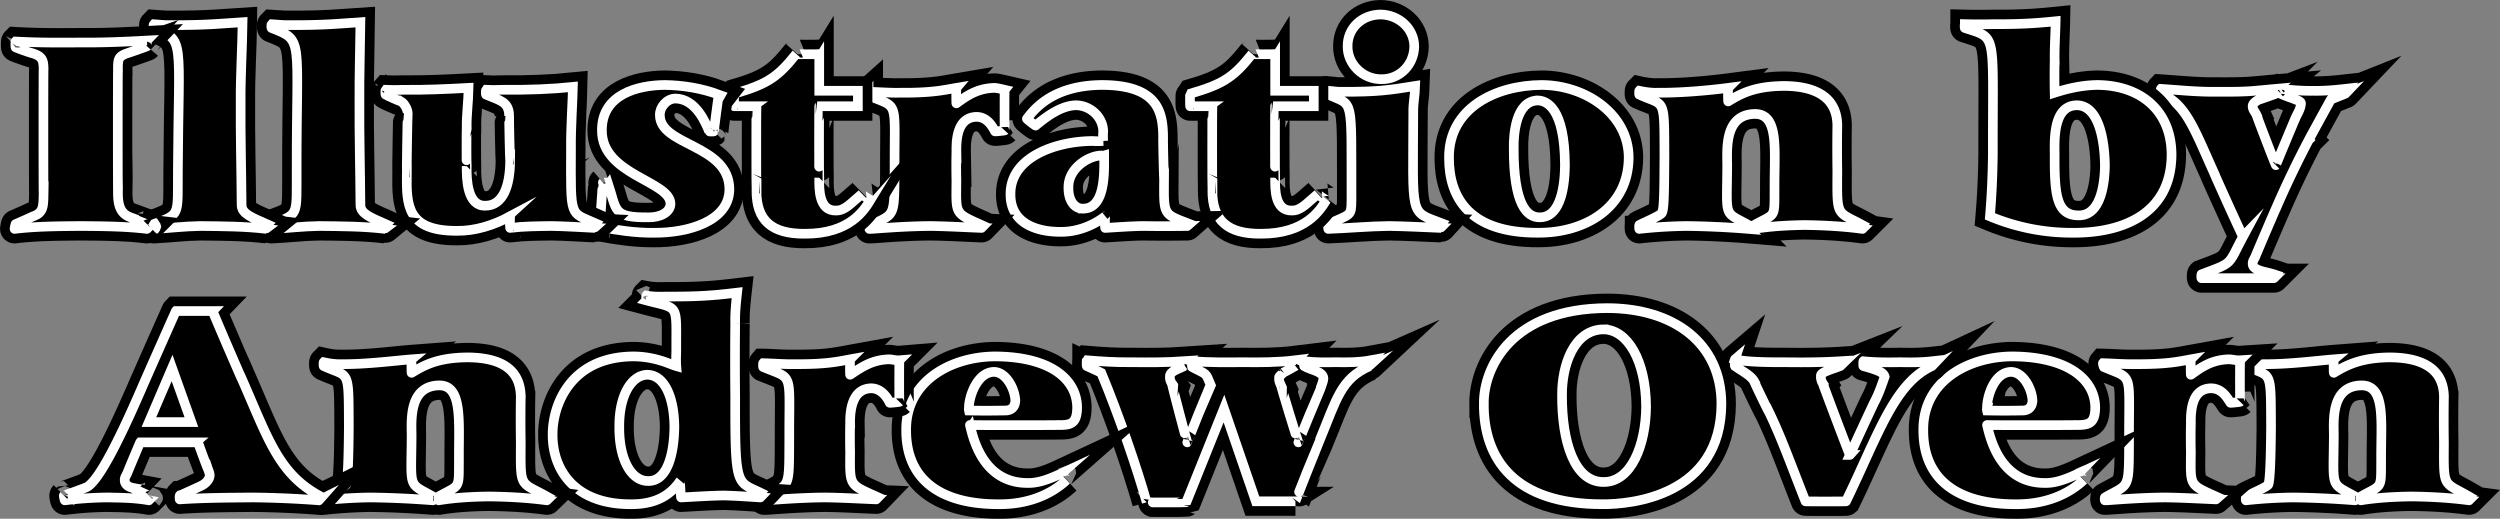
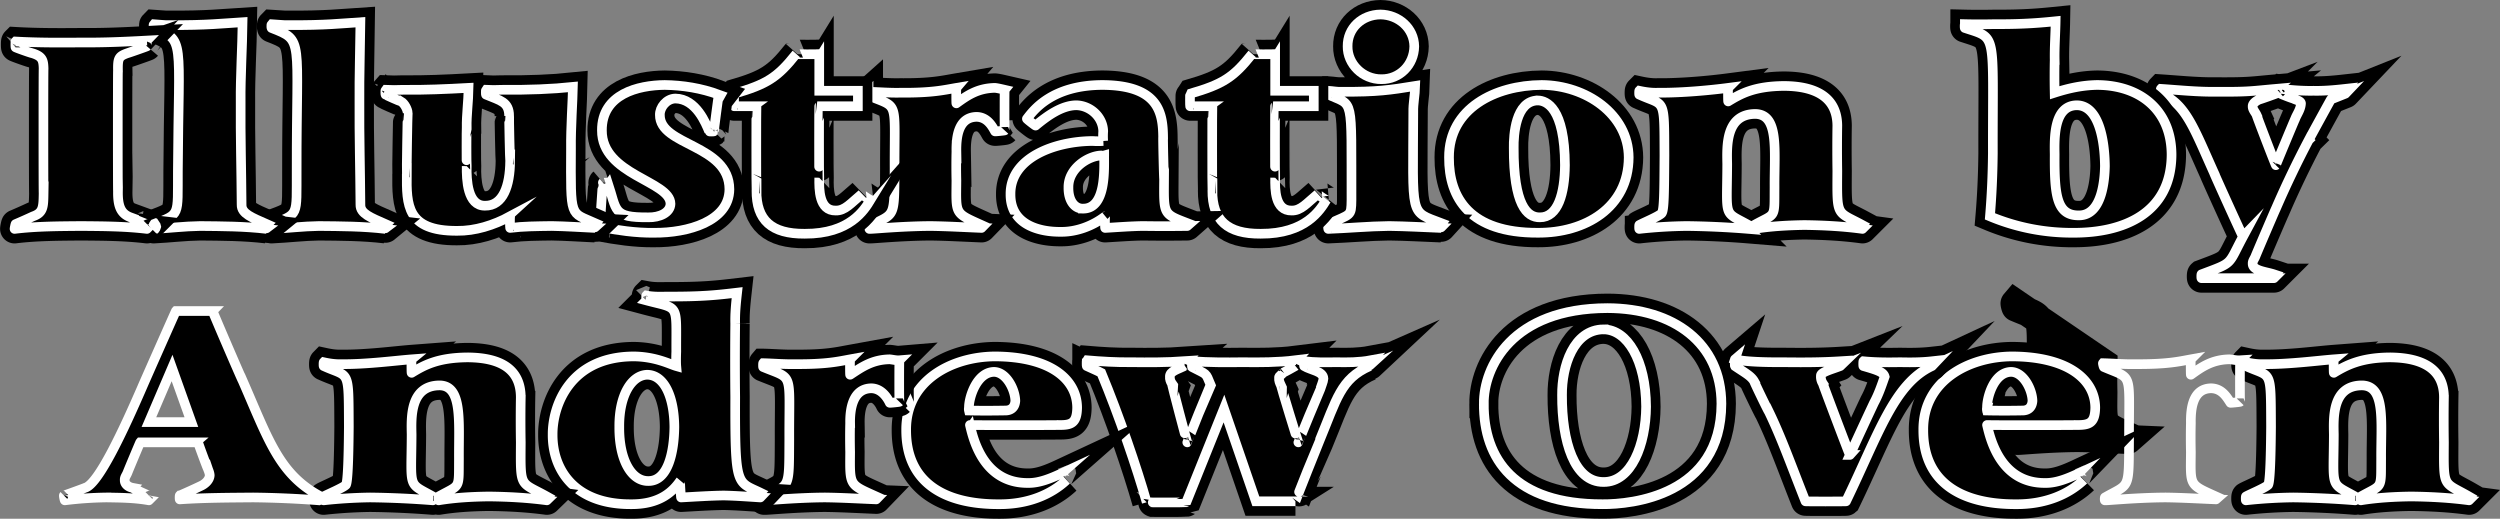
<svg xmlns="http://www.w3.org/2000/svg" width="258.817" height="53.7">
  <rect width="100%" height="100%" fill="#808080" stroke="none" />
  <path fill="none" stroke="#000" stroke-miterlimit="8.2" stroke-width="3" d="M232.513 51.797c-.024.027-.024-.375 0-.398.277-.176 1.976-.875 2.3-1.2.176-.277.274-2.375.301-6-.027-6.175.075-5.074-2.601-6.3-.024.023-.024-.375 0-.399.574.125 1.176.223 1.902.2 2.574.023 5.574-.376 7.2-.5-.028.023-.028 1.425 0 1.398 1.273-.774 2.773-1.574 5.8-1.598 3.574.024 5.574 1.324 5.598 4.098a157.282 157.282 0 0 0 0 4.699c-.024 4.828-.125 4.027 2.601 5.602-.027.023-.027.425 0 .398-2.027-.273-4.027-.375-6-.398-1.726.023-3.527.125-5.199.398-.027.027-.027-.375 0-.398 2.274-1.274 2.074-.676 2.098-3.899-.024-3.875.476-7.578-2-7.601-3.125.023-2.926 3.425-2.899 5.101-.027 5.723-.425 4.922 2.2 6.399-.024.023-.024.425 0 .398a96.835 96.835 0 0 0-6.399-.297 51.095 51.095 0 0 0-4.902.297zm0 0" />
  <path d="M232.513 51.797c-.024.027-.024-.375 0-.398.277-.176 1.976-.875 2.3-1.2.176-.277.274-2.375.301-6-.027-6.175.075-5.074-2.601-6.3-.024.023-.024-.375 0-.399.574.125 1.176.223 1.902.2 2.574.023 5.574-.376 7.2-.5-.028.023-.028 1.425 0 1.398 1.273-.774 2.773-1.574 5.8-1.598 3.574.024 5.574 1.324 5.598 4.098a157.282 157.282 0 0 0 0 4.699c-.024 4.828-.125 4.027 2.601 5.602-.027.023-.027.425 0 .398-2.027-.273-4.027-.375-6-.398-1.726.023-3.527.125-5.199.398-.027.027-.027-.375 0-.398 2.274-1.274 2.074-.676 2.098-3.899-.024-3.875.476-7.578-2-7.601-3.125.023-2.926 3.425-2.899 5.101-.027 5.723-.425 4.922 2.2 6.399-.024.023-.024.425 0 .398a96.835 96.835 0 0 0-6.399-.297 51.082 51.082 0 0 0-4.902.297" />
  <path fill="none" stroke="#fff" stroke-miterlimit="8.2" d="M232.513 51.797c-.024.027-.024-.375 0-.398.277-.176 1.976-.875 2.3-1.2.176-.277.274-2.375.301-6-.027-6.175.075-5.074-2.601-6.3-.024.023-.024-.375 0-.399.574.125 1.176.223 1.902.2 2.574.023 5.574-.376 7.2-.5-.028.023-.028 1.425 0 1.398 1.273-.774 2.773-1.574 5.8-1.598 3.574.024 5.574 1.324 5.598 4.098a157.282 157.282 0 0 0 0 4.699c-.024 4.828-.125 4.027 2.601 5.602-.027.023-.027.425 0 .398-2.027-.273-4.027-.375-6-.398-1.726.023-3.527.125-5.199.398-.027.027-.027-.375 0-.398 2.274-1.274 2.074-.676 2.098-3.899-.024-3.875.476-7.578-2-7.601-3.125.023-2.926 3.425-2.899 5.101-.027 5.723-.425 4.922 2.2 6.399-.024.023-.024.425 0 .398a96.835 96.835 0 0 0-6.399-.297 51.095 51.095 0 0 0-4.902.297zm0 0" />
-   <path fill="none" stroke="#000" stroke-miterlimit="8.2" stroke-width="3" d="M217.712 37.598c1.078.027 2.176.125 3.3.101 3.376.024 4.575-.277 5.802-.5-.024.024-.024 1.625 0 1.598 1.074-.773 2.175-1.574 4-1.598.375.024.675.125 1.101.098-.027.027-.027 4.328 0 4.3-.027.028-1.027.126-1 .102-.328-.476-.828-1.476-2-1.5-1.926.024-2.125 2.125-2.101 3.598a64.023 64.023 0 0 0 0 3c-.024 3.527-.227 3.328 2.601 4.602-.027.023-.027.324 0 .3-1.726-.074-3.527-.175-5.203-.199-3.223.024-6.023.324-6.297.297-.027.027-.027-.273 0-.297 2.574-1.476 2.473-.676 2.5-6-.027-7.176.473-6.176-2.601-7.5-.024.024-.125-.375-.102-.402zm0 0" />
-   <path d="M217.712 37.598c1.078.027 2.176.125 3.3.101 3.376.024 4.575-.277 5.802-.5-.024.024-.024 1.625 0 1.598 1.074-.773 2.175-1.574 4-1.598.375.024.675.125 1.101.098-.027.027-.027 4.328 0 4.3-.027.028-1.027.126-1 .102-.328-.476-.828-1.476-2-1.5-1.926.024-2.125 2.125-2.101 3.598a64.023 64.023 0 0 0 0 3c-.024 3.527-.227 3.328 2.601 4.602-.027.023-.027.324 0 .3-1.726-.074-3.527-.175-5.203-.199-3.223.024-6.023.324-6.297.297-.027.027-.027-.273 0-.297 2.574-1.476 2.473-.676 2.5-6-.027-7.176.473-6.176-2.601-7.5-.024.024-.125-.375-.102-.402" />
+   <path fill="none" stroke="#000" stroke-miterlimit="8.2" stroke-width="3" d="M217.712 37.598a64.023 64.023 0 0 0 0 3c-.024 3.527-.227 3.328 2.601 4.602-.027.023-.027.324 0 .3-1.726-.074-3.527-.175-5.203-.199-3.223.024-6.023.324-6.297.297-.027.027-.027-.273 0-.297 2.574-1.476 2.473-.676 2.5-6-.027-7.176.473-6.176-2.601-7.5-.024.024-.125-.375-.102-.402zm0 0" />
  <path fill="none" stroke="#fff" stroke-miterlimit="8.2" d="M217.712 37.598c1.078.027 2.176.125 3.3.101 3.376.024 4.575-.277 5.802-.5-.024.024-.024 1.625 0 1.598 1.074-.773 2.175-1.574 4-1.598.375.024.675.125 1.101.098-.027.027-.027 4.328 0 4.3-.027.028-1.027.126-1 .102-.328-.476-.828-1.476-2-1.5-1.926.024-2.125 2.125-2.101 3.598a64.023 64.023 0 0 0 0 3c-.024 3.527-.227 3.328 2.601 4.602-.027.023-.027.324 0 .3-1.726-.074-3.527-.175-5.203-.199-3.223.024-6.023.324-6.297.297-.027.027-.027-.273 0-.297 2.574-1.476 2.473-.676 2.5-6-.027-7.176.473-6.176-2.601-7.5-.024.024-.125-.375-.102-.402zm0 0" />
  <path fill="none" stroke="#000" stroke-miterlimit="8.2" stroke-width="3" d="M205.712 44c.375 1.625 1.477 6.024 6 6 1.176.024 2.375-.476 3.5-1-.023.024.477.723.5.7-1.625 1.523-4.023 2.523-7 2.5-5.824.023-9.625-2.376-9.598-7.7-.027-5.078 4.676-7.578 9.2-7.601 5.675.023 8.574 2.324 8.601 5.3-.027 1.625-.625 1.825-2 1.801-.027.024-9.226.024-9.203 0zm0-1.8a.645.645 0 0 0 0 .3 92.15 92.15 0 0 0 3.602 0c.875.024 1.074-.578 1.101-1-.027-1.176-.926-2.976-2.203-3-1.824.024-2.523 2.723-2.5 3.7zm0 0" />
  <path d="M205.712 44c.375 1.625 1.477 6.024 6 6 1.176.024 2.375-.476 3.5-1-.023.024.477.723.5.7-1.625 1.523-4.023 2.523-7 2.5-5.824.023-9.625-2.376-9.598-7.7-.027-5.078 4.676-7.578 9.2-7.601 5.675.023 8.574 2.324 8.601 5.3-.027 1.625-.625 1.825-2 1.801-.027.024-9.226.024-9.203 0zm0-1.8a.645.645 0 0 0 0 .3c1.176.024 2.277.024 3.602 0 .875.024 1.074-.578 1.101-1-.027-1.176-.926-2.976-2.203-3-1.824.024-2.523 2.723-2.5 3.7" />
  <path fill="none" stroke="#fff" stroke-miterlimit="8.2" d="M205.712 44c.375 1.625 1.477 6.024 6 6 1.176.024 2.375-.476 3.5-1-.023.024.477.723.5.7-1.625 1.523-4.023 2.523-7 2.5-5.824.023-9.625-2.376-9.598-7.7-.027-5.078 4.676-7.578 9.2-7.601 5.675.023 8.574 2.324 8.601 5.3-.027 1.625-.625 1.825-2 1.801-.027.024-9.226.024-9.203 0zm0-1.8a.645.645 0 0 0 0 .3 92.15 92.15 0 0 0 3.602 0c.875.024 1.074-.578 1.101-1-.027-1.176-.926-2.976-2.203-3-1.824.024-2.523 2.723-2.5 3.7zm0 0" />
  <path fill="none" stroke="#000" stroke-miterlimit="8.2" stroke-width="3" d="M179.614 37.2c.473.124 1.774.324 5 .3 1.973.024 3.875.024 5.899-.101-.024.023-.024.523 0 .5-.824.324-2.024.625-2 1a1.27 1.27 0 0 0 .2.8c-.024.024 2.776 7.426 2.8 7.399a533.23 533.23 0 0 1 2.5-5.399c.476-.875.777-1.777 1.101-2.699-.125-.476-.726-.676-2.199-1.101-.027.023-.027-.477 0-.5 1.274.125 2.574.125 3.797.101 1.078.024 2.176.024 3.3-.101-.022.023-.022.523 0 .5-3.925 1.824-5.523 7.023-8.898 14-.027.023-4.226.023-4.199 0-1.527-3.875-2.527-6.676-3.8-9.301-.028.027-1.528-3.074-1.5-3.098-.325-.578-.926-.875-2-1.601-.028.023-.028-.676 0-.7zm0 0" />
  <path d="M179.614 37.2c.473.124 1.774.324 5 .3 1.973.024 3.875.024 5.899-.101-.024.023-.024.523 0 .5-.824.324-2.024.625-2 1a1.27 1.27 0 0 0 .2.8c-.024.024 2.776 7.426 2.8 7.399a556.95 556.95 0 0 1 2.5-5.399c.476-.875.777-1.777 1.101-2.699-.125-.476-.726-.676-2.199-1.101-.027.023-.027-.477 0-.5 1.274.125 2.574.125 3.797.101 1.078.024 2.176.024 3.3-.101-.022.023-.022.523 0 .5-3.925 1.824-5.523 7.023-8.898 14-.027.023-4.226.023-4.199 0-1.527-3.875-2.527-6.676-3.8-9.301-.028.027-1.528-3.074-1.5-3.098-.325-.578-.926-.875-2-1.601-.028.023-.028-.676 0-.7" />
  <path fill="none" stroke="#fff" stroke-miterlimit="8.2" d="M179.614 37.2c.473.124 1.774.324 5 .3 1.973.024 3.875.024 5.899-.101-.024.023-.024.523 0 .5-.824.324-2.024.625-2 1a1.27 1.27 0 0 0 .2.8c-.024.024 2.776 7.426 2.8 7.399a533.23 533.23 0 0 1 2.5-5.399c.476-.875.777-1.777 1.101-2.699-.125-.476-.726-.676-2.199-1.101-.027.023-.027-.477 0-.5 1.274.125 2.574.125 3.797.101 1.078.024 2.176.024 3.3-.101-.022.023-.022.523 0 .5-3.925 1.824-5.523 7.023-8.898 14-.027.023-4.226.023-4.199 0-1.527-3.875-2.527-6.676-3.8-9.301-.028.027-1.528-3.074-1.5-3.098-.325-.578-.926-.875-2-1.601-.028.023-.028-.676 0-.7zm0 0" />
  <path fill="none" stroke="#000" stroke-miterlimit="8.2" stroke-width="3" d="M153.614 41.797c-.027-3.773 2.875-9.875 12.801-9.898 6.875.023 11.774 3.625 11.797 9.898-.023 9.527-9.324 10.426-12.297 10.402-9.125.024-12.328-4.675-12.3-10.402zm12.399-7.7c-3.125.028-4.324 3.825-4.3 6.802-.024 4.824 1.276 9.023 4.3 9 2.875.023 4.375-3.875 4.402-7.801-.027-4.774-1.926-7.973-4.402-8zm0 0" />
-   <path d="M153.614 41.797c-.027-3.773 2.875-9.875 12.801-9.898 6.875.023 11.774 3.625 11.797 9.898-.023 9.527-9.324 10.426-12.297 10.402-9.125.024-12.328-4.675-12.3-10.402zm12.399-7.7c-3.125.028-4.324 3.825-4.3 6.802-.024 4.824 1.276 9.023 4.3 9 2.875.023 4.375-3.875 4.402-7.801-.027-4.774-1.926-7.973-4.402-8" />
  <path fill="none" stroke="#fff" stroke-miterlimit="8.2" d="M153.614 41.797c-.027-3.773 2.875-9.875 12.801-9.898 6.875.023 11.774 3.625 11.797 9.898-.023 9.527-9.324 10.426-12.297 10.402-9.125.024-12.328-4.675-12.3-10.402zm12.399-7.7c-3.125.028-4.324 3.825-4.3 6.802-.024 4.824 1.276 9.023 4.3 9 2.875.023 4.375-3.875 4.402-7.801-.027-4.774-1.926-7.973-4.402-8zm0 0" />
  <path fill="none" stroke="#000" stroke-miterlimit="8.2" stroke-width="3" d="M112.513 37.899c-.024.023-.024-.575 0-.602 1.476.125 3.074.227 4.601.203 1.774.024 3.676.024 5.5-.101-.027.023-.027.523 0 .5-.625.324-1.527.523-1.5 1.101-.027.223.075.524.2.7-.024.023 1.574 6.124 1.601 6.097-.027.027 2.375-5.973 2.399-6-.524-1.273-.325-.973-1.899-1.797-.027.024-.027-.578 0-.601 1.774.125 3.473.125 5.2.101 1.773.024 3.675.024 5.5-.203-.028.027-.028.625 0 .602-.028.023-1.325.726-1.301.699-.125.226-.426.324-.399.5-.027.324.074.527.2.8-.028.024 1.773 5.926 1.8 5.899-.027.027 2.274-5.574 2.297-5.598.078-.277.277-.675.3-1-.022-.777-1.323-.875-2-1.3-.022.023-.022-.477 0-.5 1.075.125 2.177.125 3.302.101 1.175.024 2.375.024 3.601-.203-.027.027-.125.625-.101.602-3.024 1.324-3.426 3.425-5.2 7.699-.027.027-2.527 6.324-2.5 6.3h-4.101l-3.3-9.601-3.9 9.703c-.023.024-4.124.024-4.1 0-1.024-3.578-2.825-8.875-4.7-13.402-.524-.274-1.024-.473-1.5-.7zm0 0" />
  <path d="M112.513 37.899c-.024.023-.024-.575 0-.602 1.476.125 3.074.227 4.601.203 1.774.024 3.676.024 5.5-.101-.027.023-.027.523 0 .5-.625.324-1.527.523-1.5 1.101-.027.223.075.524.2.7-.024.023 1.574 6.124 1.601 6.097-.027.027 2.375-5.973 2.399-6-.524-1.273-.325-.973-1.899-1.797-.027.024-.027-.578 0-.601 1.774.125 3.473.125 5.2.101 1.773.024 3.675.024 5.5-.203-.028.027-.028.625 0 .602-.028.023-1.325.726-1.301.699-.125.226-.426.324-.399.5-.027.324.074.527.2.8-.028.024 1.773 5.926 1.8 5.899-.027.027 2.274-5.574 2.297-5.598.078-.277.277-.675.3-1-.022-.777-1.323-.875-2-1.3-.022.023-.022-.477 0-.5 1.075.125 2.177.125 3.302.101 1.175.024 2.375.024 3.601-.203-.027.027-.125.625-.101.602-3.024 1.324-3.426 3.425-5.2 7.699-.027.027-2.527 6.324-2.5 6.3h-4.101l-3.3-9.601-3.9 9.703c-.023.024-4.124.024-4.1 0-1.024-3.578-2.825-8.875-4.7-13.402-.524-.274-1.024-.473-1.5-.7" />
  <path fill="none" stroke="#fff" stroke-miterlimit="8.2" d="M112.513 37.899c-.024.023-.024-.575 0-.602 1.476.125 3.074.227 4.601.203 1.774.024 3.676.024 5.5-.101-.027.023-.027.523 0 .5-.625.324-1.527.523-1.5 1.101-.027.223.075.524.2.7-.024.023 1.574 6.124 1.601 6.097-.027.027 2.375-5.973 2.399-6-.524-1.273-.325-.973-1.899-1.797-.027.024-.027-.578 0-.601 1.774.125 3.473.125 5.2.101 1.773.024 3.675.024 5.5-.203-.028.027-.028.625 0 .602-.028.023-1.325.726-1.301.699-.125.226-.426.324-.399.5-.027.324.074.527.2.8-.028.024 1.773 5.926 1.8 5.899-.027.027 2.274-5.574 2.297-5.598.078-.277.277-.675.3-1-.022-.777-1.323-.875-2-1.3-.022.023-.022-.477 0-.5 1.075.125 2.177.125 3.302.101 1.175.024 2.375.024 3.601-.203-.027.027-.125.625-.101.602-3.024 1.324-3.426 3.425-5.2 7.699-.027.027-2.527 6.324-2.5 6.3h-4.101l-3.3-9.601-3.9 9.703c-.023.024-4.124.024-4.1 0-1.024-3.578-2.825-8.875-4.7-13.402-.524-.274-1.024-.473-1.5-.7zm0 0" />
  <path fill="none" stroke="#000" stroke-miterlimit="8.2" stroke-width="3" d="M100.415 44c.375 1.625 1.473 6.024 6 6 1.172.024 2.375-.476 3.5-1-.027.024.473.723.5.7-1.625 1.523-4.027 2.523-7 2.5-5.828.023-9.625-2.376-9.601-7.7-.024-5.078 4.675-7.578 9.199-7.601 5.676.023 8.476 2.324 8.5 5.3-.024 1.625-.625 1.825-1.899 1.801-.027.024-9.226.024-9.199 0zm-.101-1.8a.645.645 0 0 0 0 .3c1.175.024 2.273.024 3.699 0 .875.024 1.074-.578 1.101-1-.027-1.176-.925-2.976-2.199-3-1.828.024-2.625 2.723-2.601 3.7zm0 0" />
  <path d="M100.415 44c.375 1.625 1.473 6.024 6 6 1.172.024 2.375-.476 3.5-1-.027.024.473.723.5.7-1.625 1.523-4.027 2.523-7 2.5-5.828.023-9.625-2.376-9.601-7.7-.024-5.078 4.675-7.578 9.199-7.601 5.676.023 8.476 2.324 8.5 5.3-.024 1.625-.625 1.825-1.899 1.801-.027.024-9.226.024-9.199 0zm-.101-1.8a.645.645 0 0 0 0 .3c1.175.024 2.273.024 3.699 0 .875.024 1.074-.578 1.101-1-.027-1.176-.925-2.976-2.199-3-1.828.024-2.625 2.723-2.601 3.7" />
  <path fill="none" stroke="#fff" stroke-miterlimit="8.2" d="M100.415 44c.375 1.625 1.473 6.024 6 6 1.172.024 2.375-.476 3.5-1-.027.024.473.723.5.7-1.625 1.523-4.027 2.523-7 2.5-5.828.023-9.625-2.376-9.601-7.7-.024-5.078 4.675-7.578 9.199-7.601 5.676.023 8.476 2.324 8.5 5.3-.024 1.625-.625 1.825-1.899 1.801-.027.024-9.226.024-9.199 0zm-.101-1.8a.645.645 0 0 0 0 .3c1.175.024 2.273.024 3.699 0 .875.024 1.074-.578 1.101-1-.027-1.176-.925-2.976-2.199-3-1.828.024-2.625 2.723-2.601 3.7zm0 0" />
  <path fill="none" stroke="#000" stroke-miterlimit="8.2" stroke-width="3" d="M79.013 37.598c1.074.027 2.176.125 3.3.101 3.274.024 4.477-.277 5.7-.5-.024.024-.024 1.625 0 1.598 1.176-.773 2.277-1.574 4.101-1.598.274.024.676.125 1 .098-.027.027-.027 4.328 0 4.3-.027.028-1.027.126-1 .102-.226-.476-.824-1.476-1.902-1.5-1.922.024-2.223 2.125-2.2 3.598a63.914 63.914 0 0 0 0 3c-.023 3.527-.124 3.328 2.7 4.602-.023.023-.023.324 0 .3-1.824-.074-3.523-.175-5.297-.199-3.125.024-6.027.324-6.3.297-.028.027-.028-.273 0-.297 2.675-1.476 2.574-.676 2.597-6-.023-7.176.477-6.176-2.7-7.5-.023.024-.023-.375 0-.402zm0 0" />
  <path d="M79.013 37.598c1.074.027 2.176.125 3.3.101 3.274.024 4.477-.277 5.7-.5-.024.024-.024 1.625 0 1.598 1.176-.773 2.277-1.574 4.101-1.598.274.024.676.125 1 .098-.027.027-.027 4.328 0 4.3-.027.028-1.027.126-1 .102-.226-.476-.824-1.476-1.902-1.5-1.922.024-2.223 2.125-2.2 3.598a63.914 63.914 0 0 0 0 3c-.023 3.527-.124 3.328 2.7 4.602-.023.023-.023.324 0 .3-1.824-.074-3.523-.175-5.297-.199-3.125.024-6.027.324-6.3.297-.028.027-.028-.273 0-.297 2.675-1.476 2.574-.676 2.597-6-.023-7.176.477-6.176-2.7-7.5-.023.024-.023-.375 0-.402" />
  <path fill="none" stroke="#fff" stroke-miterlimit="8.2" d="M79.013 37.598c1.074.027 2.176.125 3.3.101 3.274.024 4.477-.277 5.7-.5-.024.024-.024 1.625 0 1.598 1.176-.773 2.277-1.574 4.101-1.598.274.024.676.125 1 .098-.027.027-.027 4.328 0 4.3-.027.028-1.027.126-1 .102-.226-.476-.824-1.476-1.902-1.5-1.922.024-2.223 2.125-2.2 3.598a63.914 63.914 0 0 0 0 3c-.023 3.527-.124 3.328 2.7 4.602-.023.023-.023.324 0 .3-1.824-.074-3.523-.175-5.297-.199-3.125.024-6.027.324-6.3.297-.028.027-.028-.273 0-.297 2.675-1.476 2.574-.676 2.597-6-.023-7.176.477-6.176-2.7-7.5-.023.024-.023-.375 0-.402zm0 0" />
  <path fill="none" stroke="#000" stroke-miterlimit="8.2" stroke-width="3" d="M66.915 31.098c-.027.027-.027-.473 0-.5.672.125 1.375.125 2.098.101 3.777.024 5.375-.175 7.3-.402-.124 1.125-.226 2.125-.199 3.203a351.894 351.894 0 0 0 0 7.598c-.027 9.426.176 8.726 2.598 9.902-.023.024-.023.524 0 .5-1.223-.078-2.523-.176-3.797-.203-1.527.027-2.926.125-4.402.203-.024.024-.125-1.676-.098-1.703-.726 1.027-2.027 2.426-5.101 2.402-5.926.024-8.125-3.675-8.102-7.199-.023-2.976 1.777-8.078 8.402-8.101 2.274.023 3.774.824 4.399 1-.024-.274-.024-.875 0-1.5-.024-5.075.375-4.375-3.098-5.301zm.098 7.699c-1.625.027-2.926 2.125-2.899 5.402-.027 3.426 1.274 5.625 3 5.598 2.075.027 2.676-3.074 2.7-5.598-.024-3.074-1.024-5.375-2.801-5.402zm0 0" />
  <path d="M66.915 31.098c-.027.027-.027-.473 0-.5.672.125 1.375.125 2.098.101 3.777.024 5.375-.175 7.3-.402-.124 1.125-.226 2.125-.199 3.203a351.894 351.894 0 0 0 0 7.598c-.027 9.426.176 8.726 2.598 9.902-.023.024-.023.524 0 .5-1.223-.078-2.523-.176-3.797-.203-1.527.027-2.926.125-4.402.203-.024.024-.125-1.676-.098-1.703-.726 1.027-2.027 2.426-5.101 2.402-5.926.024-8.125-3.675-8.102-7.199-.023-2.976 1.777-8.078 8.402-8.101 2.274.023 3.774.824 4.399 1-.024-.274-.024-.875 0-1.5-.024-5.075.375-4.375-3.098-5.301zm.098 7.699c-1.625.027-2.926 2.125-2.899 5.402-.027 3.426 1.274 5.625 3 5.598 2.075.027 2.676-3.074 2.7-5.598-.024-3.074-1.024-5.375-2.801-5.402" />
  <path fill="none" stroke="#fff" stroke-miterlimit="8.2" d="M66.915 31.098c-.027.027-.027-.473 0-.5.672.125 1.375.125 2.098.101 3.777.024 5.375-.175 7.3-.402-.124 1.125-.226 2.125-.199 3.203a351.894 351.894 0 0 0 0 7.598c-.027 9.426.176 8.726 2.598 9.902-.023.024-.023.524 0 .5-1.223-.078-2.523-.176-3.797-.203-1.527.027-2.926.125-4.402.203-.024.024-.125-1.676-.098-1.703-.726 1.027-2.027 2.426-5.101 2.402-5.926.024-8.125-3.675-8.102-7.199-.023-2.976 1.777-8.078 8.402-8.101 2.274.023 3.774.824 4.399 1-.024-.274-.024-.875 0-1.5-.024-5.075.375-4.375-3.098-5.301zm.098 7.699c-1.625.027-2.926 2.125-2.899 5.402-.027 3.426 1.274 5.625 3 5.598 2.075.027 2.676-3.074 2.7-5.598-.024-3.074-1.024-5.375-2.801-5.402zm0 0" />
  <path fill="none" stroke="#000" stroke-miterlimit="8.2" stroke-width="3" d="M33.513 51.797c-.024.027-.024-.375 0-.398.277-.176 1.976-.875 2.3-1.2.176-.277.274-2.375.301-6-.027-6.175.075-5.074-2.601-6.3-.024.023-.024-.375 0-.399.574.125 1.176.223 1.902.2 2.574.023 5.574-.376 7.2-.5-.028.023-.028 1.425 0 1.398 1.273-.774 2.675-1.574 5.8-1.598 3.574.024 5.473 1.324 5.5 4.098a134.619 134.619 0 0 0 0 4.699c-.027 4.828-.125 4.027 2.7 5.602-.028.023-.028.425 0 .398-2.028-.273-4.028-.375-6-.398-1.825.023-3.528.125-5.2.398-.027.027-.027-.375 0-.398 2.274-1.274 2.074-.676 2.098-3.899-.024-3.875.375-7.578-2-7.601-3.125.023-2.926 3.425-2.899 5.101-.027 5.723-.425 4.922 2.2 6.399-.024.023-.024.425 0 .398a96.706 96.706 0 0 0-6.5-.297 51 51 0 0 0-4.801.297zm0 0" />
  <path d="M33.513 51.797c-.024.027-.024-.375 0-.398.277-.176 1.976-.875 2.3-1.2.176-.277.274-2.375.301-6-.027-6.175.075-5.074-2.601-6.3-.024.023-.024-.375 0-.399.574.125 1.176.223 1.902.2 2.574.023 5.574-.376 7.2-.5-.028.023-.028 1.425 0 1.398 1.273-.774 2.675-1.574 5.8-1.598 3.574.024 5.473 1.324 5.5 4.098a134.619 134.619 0 0 0 0 4.699c-.027 4.828-.125 4.027 2.7 5.602-.028.023-.028.425 0 .398-2.028-.273-4.028-.375-6-.398-1.825.023-3.528.125-5.2.398-.027.027-.027-.375 0-.398 2.274-1.274 2.074-.676 2.098-3.899-.024-3.875.375-7.578-2-7.601-3.125.023-2.926 3.425-2.899 5.101-.027 5.723-.425 4.922 2.2 6.399-.024.023-.024.425 0 .398a96.706 96.706 0 0 0-6.5-.297 50.987 50.987 0 0 0-4.801.297" />
  <path fill="none" stroke="#fff" stroke-miterlimit="8.2" d="M33.513 51.797c-.024.027-.024-.375 0-.398.277-.176 1.976-.875 2.3-1.2.176-.277.274-2.375.301-6-.027-6.175.075-5.074-2.601-6.3-.024.023-.024-.375 0-.399.574.125 1.176.223 1.902.2 2.574.023 5.574-.376 7.2-.5-.028.023-.028 1.425 0 1.398 1.273-.774 2.675-1.574 5.8-1.598 3.574.024 5.473 1.324 5.5 4.098a134.619 134.619 0 0 0 0 4.699c-.027 4.828-.125 4.027 2.7 5.602-.028.023-.028.425 0 .398-2.028-.273-4.028-.375-6-.398-1.825.023-3.528.125-5.2.398-.027.027-.027-.375 0-.398 2.274-1.274 2.074-.676 2.098-3.899-.024-3.875.375-7.578-2-7.601-3.125.023-2.926 3.425-2.899 5.101-.027 5.723-.425 4.922 2.2 6.399-.024.023-.024.425 0 .398a96.706 96.706 0 0 0-6.5-.297 51 51 0 0 0-4.801.297zm0 0" />
-   <path fill="none" stroke="#000" stroke-miterlimit="8.2" stroke-width="3" d="M6.614 51.297c-.027.027 2.176-.773 2.2-.797 1.375-.375 3.976-5.976 5.898-10.402-.023.027 3.477-7.875 3.5-7.899h3.8c-.023.024 3.075 7.223 3.102 7.2 2.676 6.125 3.774 9.625 7.899 11.898-.024.027-.024.527 0 .5a105.636 105.636 0 0 0-6.8-.297c-2.524.024-5.024.024-7.599.2-.027.023-.027-.376 0-.403a67.627 67.627 0 0 0 2.2-1c.375-.172.875-.574.898-1.098-.023-.277-.125-.476-.2-.699-.023.024-1.023-2.676-1-2.703h-6c-.023.027-1.323 3.125-1.3 3.102-.125.324-.324.523-.297.8-.027.426.375.723.797.801-.023.024 1.676.824 1.703.797-.027.027-.027.527 0 .5-1.527-.273-3.027-.273-4.402-.297a39.139 39.139 0 0 0-4.3.297c-.024.027-.126-.473-.099-.5zm11.2-13.2L15.415 43.7h4.399zm0 0" />
  <path d="M6.614 51.297c-.027.027 2.176-.773 2.2-.797 1.375-.375 3.976-5.976 5.898-10.402-.023.027 3.477-7.875 3.5-7.899h3.8c-.023.024 3.075 7.223 3.102 7.2 2.676 6.125 3.774 9.625 7.899 11.898-.024.027-.024.527 0 .5a105.636 105.636 0 0 0-6.8-.297c-2.524.024-5.024.024-7.599.2-.027.023-.027-.376 0-.403a67.713 67.713 0 0 0 2.2-1c.375-.172.875-.574.898-1.098-.023-.277-.125-.476-.2-.699-.023.024-1.023-2.676-1-2.703h-6c-.023.027-1.323 3.125-1.3 3.102-.125.324-.324.523-.297.8-.027.426.375.723.797.801-.023.024 1.676.824 1.703.797-.027.027-.027.527 0 .5-1.527-.273-3.027-.273-4.402-.297a39.13 39.13 0 0 0-4.3.297c-.024.027-.126-.473-.099-.5zm11.2-13.2L15.415 43.7h4.399" />
  <path fill="none" stroke="#fff" stroke-miterlimit="8.2" d="M6.614 51.297c-.027.027 2.176-.773 2.2-.797 1.375-.375 3.976-5.976 5.898-10.402-.023.027 3.477-7.875 3.5-7.899h3.8c-.023.024 3.075 7.223 3.102 7.2 2.676 6.125 3.774 9.625 7.899 11.898-.024.027-.024.527 0 .5a105.636 105.636 0 0 0-6.8-.297c-2.524.024-5.024.024-7.599.2-.027.023-.027-.376 0-.403a67.627 67.627 0 0 0 2.2-1c.375-.172.875-.574.898-1.098-.023-.277-.125-.476-.2-.699-.023.024-1.023-2.676-1-2.703h-6c-.023.027-1.323 3.125-1.3 3.102-.125.324-.324.523-.297.8-.027.426.375.723.797.801-.023.024 1.676.824 1.703.797-.027.027-.027.527 0 .5-1.527-.273-3.027-.273-4.402-.297a39.139 39.139 0 0 0-4.3.297c-.024.027-.126-.473-.099-.5zm11.2-13.2L15.415 43.7h4.399zm0 0" />
  <path fill="none" stroke="#000" stroke-miterlimit="8.2" stroke-width="3" d="M235.614 17.098c-.027.027 1.973-4.774 2-4.801.176-.473.575-.973.598-1.598-.023-.277-.625-.375-.797-.5-.027.024-1.328-.476-1.3-.5-.028.024-.028-.476 0-.5 1.074.125 2.273.223 3.398.2 1.074.023 2.176-.075 3.3-.2-.023.024-.023.524 0 .5l-1.5.598c-.023.027-2.324 4.227-2.3 4.203a104.29 104.29 0 0 0-3.399 7.098c-.027.027-2.125 4.926-2.101 4.902-.125.324-.324.524-.3.797-.024.727 1.374.828 2.202 1.102-.027.023-.027.425 0 .398h-7.5c-.027.027-.027-.375 0-.398 3.375-1.274 2.672-.875 4.297-3.899-.023.024-3.023-6.578-3-6.601-2.023-4.477-2.922-7.176-5.5-8.2-.023.024-.023-.476 0-.5 1.875.125 3.777.325 5.703.301 3.473.024 3.672-.078 6.2-.3-.028.023-.028.523 0 .5-.028.023-1.727.624-1.7.597-.328.125-.726.426-.703.703-.023.324.277.625.402.899-.027.023 1.973 5.226 2 5.199zm0 0" />
  <path d="M235.614 17.098c-.027.027 1.973-4.774 2-4.801.176-.473.575-.973.598-1.598-.023-.277-.625-.375-.797-.5-.027.024-1.328-.476-1.3-.5-.028.024-.028-.476 0-.5 1.074.125 2.273.223 3.398.2 1.074.023 2.176-.075 3.3-.2-.023.024-.023.524 0 .5l-1.5.598a458.09 458.09 0 0 0-2.3 4.203 104.291 104.291 0 0 0-3.399 7.098c-.027.027-2.125 4.926-2.101 4.902-.125.324-.324.524-.3.797-.024.727 1.374.828 2.202 1.102-.027.023-.027.425 0 .398h-7.5c-.027.027-.027-.375 0-.398 3.375-1.274 2.672-.875 4.297-3.899-.023.024-3.023-6.578-3-6.601-2.023-4.477-2.922-7.176-5.5-8.2-.023.024-.023-.476 0-.5 1.875.125 3.777.325 5.703.301 3.473.024 3.672-.078 6.2-.3-.028.023-.028.523 0 .5-.028.023-1.727.624-1.7.597-.328.125-.726.426-.703.703-.023.324.277.625.402.899-.027.023 1.973 5.226 2 5.199" />
  <path fill="none" stroke="#fff" stroke-miterlimit="8.2" d="M235.614 17.098c-.027.027 1.973-4.774 2-4.801.176-.473.575-.973.598-1.598-.023-.277-.625-.375-.797-.5-.027.024-1.328-.476-1.3-.5-.028.024-.028-.476 0-.5 1.074.125 2.273.223 3.398.2 1.074.023 2.176-.075 3.3-.2-.023.024-.023.524 0 .5l-1.5.598c-.023.027-2.324 4.227-2.3 4.203a104.29 104.29 0 0 0-3.399 7.098c-.027.027-2.125 4.926-2.101 4.902-.125.324-.324.524-.3.797-.024.727 1.374.828 2.202 1.102-.027.023-.027.425 0 .398h-7.5c-.027.027-.027-.375 0-.398 3.375-1.274 2.672-.875 4.297-3.899-.023.024-3.023-6.578-3-6.601-2.023-4.477-2.922-7.176-5.5-8.2-.023.024-.023-.476 0-.5 1.875.125 3.777.325 5.703.301 3.473.024 3.672-.078 6.2-.3-.028.023-.028.523 0 .5-.028.023-1.727.624-1.7.597-.328.125-.726.426-.703.703-.023.324.277.625.402.899-.027.023 1.973 5.226 2 5.199zm0 0" />
  <path fill="none" stroke="#000" stroke-miterlimit="8.2" stroke-width="3" d="M203.415 2.5c.973.024 1.973.024 3.098 0 3.176.024 5.074-.176 6.3-.3-.023 1.324-.124 2.722-.1 4a82.181 82.181 0 0 0 0 3.398c1.476-.473 2.874-.774 4.401-.801 4.473.027 7.676 2.625 7.7 7.203-.024 6.125-5.024 8.125-10.2 8.098a21.956 21.956 0 0 1-8.601-1.7c.176-2.074.277-4.273.3-6.5-.023-12.773.477-11.874-2.898-13-.027.024-.027-.374 0-.398zm11.598 8.399c-2.426.023-2.324 3.425-2.3 5.101-.024 4.125.175 6.324 2.5 6.297 2.476.027 2.675-3.875 2.702-5.098-.027-2.675-.625-6.277-2.902-6.3zm0 0" />
  <path d="M203.415 2.5c.973.024 1.973.024 3.098 0 3.176.024 5.074-.176 6.3-.3-.023 1.324-.124 2.722-.1 4a82.181 82.181 0 0 0 0 3.398c1.476-.473 2.874-.774 4.401-.801 4.473.027 7.676 2.625 7.7 7.203-.024 6.125-5.024 8.125-10.2 8.098a21.956 21.956 0 0 1-8.601-1.7c.176-2.074.277-4.273.3-6.5-.023-12.773.477-11.874-2.898-13-.027.024-.027-.374 0-.398zm11.598 8.399c-2.426.023-2.324 3.425-2.3 5.101-.024 4.125.175 6.324 2.5 6.297 2.476.027 2.675-3.875 2.702-5.098-.027-2.675-.625-6.277-2.902-6.3" />
  <path fill="none" stroke="#fff" stroke-miterlimit="8.2" d="M203.415 2.5c.973.024 1.973.024 3.098 0 3.176.024 5.074-.176 6.3-.3-.023 1.324-.124 2.722-.1 4a82.181 82.181 0 0 0 0 3.398c1.476-.473 2.874-.774 4.401-.801 4.473.027 7.676 2.625 7.7 7.203-.024 6.125-5.024 8.125-10.2 8.098a21.956 21.956 0 0 1-8.601-1.7c.176-2.074.277-4.273.3-6.5-.023-12.773.477-11.874-2.898-13-.027.024-.027-.374 0-.398zm11.598 8.399c-2.426.023-2.324 3.425-2.3 5.101-.024 4.125.175 6.324 2.5 6.297 2.476.027 2.675-3.875 2.702-5.098-.027-2.675-.625-6.277-2.902-6.3zm0 0" />
  <path fill="none" stroke="#000" stroke-miterlimit="8.2" stroke-width="3" d="M169.712 23.7c-.023.023-.023-.376 0-.403.277-.172 1.977-.875 2.3-1.2.278-.273.278-2.273.302-6-.024-6.175.074-5.073-2.602-6.3-.023.027-.023-.375 0-.398.578.125 1.277.226 1.902.199 2.575.027 5.575-.274 7.301-.5-.027.027-.027 1.426 0 1.402 1.274-.777 2.672-1.578 5.797-1.601 3.477.023 5.477 1.324 5.5 4.101a157.282 157.282 0 0 0 0 4.7c-.023 4.824-.125 4.124 2.602 5.597-.024.027-.024.426 0 .402-2.024-.277-4.024-.375-6-.402-1.727.027-3.524.125-5.2.402-.027.024-.027-.375 0-.402 2.274-1.273 2.075-.574 2.098-3.898-.023-3.875.477-7.575-2-7.602-3.125.027-2.922 3.426-2.898 5.203-.024 5.723-.426 4.824 2.199 6.297-.024.027-.024.426 0 .402a91.332 91.332 0 0 0-6.399-.3 49.908 49.908 0 0 0-4.902.3zm0 0" />
  <path d="M169.712 23.7c-.023.023-.023-.376 0-.403.277-.172 1.977-.875 2.3-1.2.278-.273.278-2.273.302-6-.024-6.175.074-5.073-2.602-6.3-.023.027-.023-.375 0-.398.578.125 1.277.226 1.902.199 2.575.027 5.575-.274 7.301-.5-.027.027-.027 1.426 0 1.402 1.274-.777 2.672-1.578 5.797-1.601 3.477.023 5.477 1.324 5.5 4.101a157.282 157.282 0 0 0 0 4.7c-.023 4.824-.125 4.124 2.602 5.597-.024.027-.024.426 0 .402-2.024-.277-4.024-.375-6-.402-1.727.027-3.524.125-5.2.402-.027.024-.027-.375 0-.402 2.274-1.273 2.075-.574 2.098-3.898-.023-3.875.477-7.575-2-7.602-3.125.027-2.922 3.426-2.898 5.203-.024 5.723-.426 4.824 2.199 6.297-.024.027-.024.426 0 .402a91.33 91.33 0 0 0-6.399-.3 49.908 49.908 0 0 0-4.902.3" />
  <path fill="none" stroke="#fff" stroke-miterlimit="8.2" d="M169.712 23.7c-.023.023-.023-.376 0-.403.277-.172 1.977-.875 2.3-1.2.278-.273.278-2.273.302-6-.024-6.175.074-5.073-2.602-6.3-.023.027-.023-.375 0-.398.578.125 1.277.226 1.902.199 2.575.027 5.575-.274 7.301-.5-.027.027-.027 1.426 0 1.402 1.274-.777 2.672-1.578 5.797-1.601 3.477.023 5.477 1.324 5.5 4.101a157.282 157.282 0 0 0 0 4.7c-.023 4.824-.125 4.124 2.602 5.597-.024.027-.024.426 0 .402-2.024-.277-4.024-.375-6-.402-1.727.027-3.524.125-5.2.402-.027.024-.027-.375 0-.402 2.274-1.273 2.075-.574 2.098-3.898-.023-3.875.477-7.575-2-7.602-3.125.027-2.922 3.426-2.898 5.203-.024 5.723-.426 4.824 2.199 6.297-.024.027-.024.426 0 .402a91.332 91.332 0 0 0-6.399-.3 49.908 49.908 0 0 0-4.902.3zm0 0" />
  <path fill="none" stroke="#000" stroke-miterlimit="8.2" stroke-width="3" d="M159.614 8.797c4.575.027 8.973 3.027 9 7.5-.027 5.227-4.527 7.828-9.402 7.8-7.023.028-9.223-3.573-9.2-7.8-.022-5.074 4.778-7.473 9.602-7.5zm-.402 1.602c-2.324.023-2.523 3.625-2.5 4.898-.023 5.926 1.375 7.227 2.703 7.203 1.875.024 2.574-2.476 2.598-5.402-.024-5.973-1.926-6.676-2.8-6.7zm0 0" />
  <path d="M159.614 8.797c4.575.027 8.973 3.027 9 7.5-.027 5.227-4.527 7.828-9.402 7.8-7.023.028-9.223-3.573-9.2-7.8-.022-5.074 4.778-7.473 9.602-7.5zm-.402 1.602c-2.324.023-2.523 3.625-2.5 4.898-.023 5.926 1.375 7.227 2.703 7.203 1.875.024 2.574-2.476 2.598-5.402-.024-5.973-1.926-6.676-2.8-6.7" />
  <path fill="none" stroke="#fff" stroke-miterlimit="8.2" d="M159.614 8.797c4.575.027 8.973 3.027 9 7.5-.027 5.227-4.527 7.828-9.402 7.8-7.023.028-9.223-3.573-9.2-7.8-.022-5.074 4.778-7.473 9.602-7.5zm-.402 1.602c-2.324.023-2.523 3.625-2.5 4.898-.023 5.926 1.375 7.227 2.703 7.203 1.875.024 2.574-2.476 2.598-5.402-.024-5.973-1.926-6.676-2.8-6.7zm0 0" />
  <path fill="none" stroke="#000" stroke-miterlimit="8.2" stroke-width="3" d="M137.513 9.399c.476.023.875.125 1.402.101 3.672.024 4.973-.176 7.598-.601-.024.925-.223 1.824-.2 2.699-.023 11.027-.425 10.226 2.9 11.5-.024.027-.024.527 0 .5-1.825-.074-3.626-.176-5.4-.2-2.124.024-4.226.227-6.3.301-.024.024-.024-.476 0-.5 2.375-1.074 2.375-.777 2.402-2.5-.027-10.976.274-9.675-2.402-10.902-.024.027-.024-.375 0-.398zm2-4.602c-.024-1.875 1.476-3.273 3.402-3.297 1.875.024 3.473 1.422 3.5 3.297-.027 1.926-1.527 3.426-3.402 3.402-1.926.024-3.524-1.574-3.5-3.402zm0 0" />
  <path d="M137.513 9.399c.476.023.875.125 1.402.101 3.672.024 4.973-.176 7.598-.601-.024.925-.223 1.824-.2 2.699-.023 11.027-.425 10.226 2.9 11.5-.024.027-.024.527 0 .5-1.825-.074-3.626-.176-5.4-.2-2.124.024-4.226.227-6.3.301-.024.024-.024-.476 0-.5 2.375-1.074 2.375-.777 2.402-2.5-.027-10.976.274-9.675-2.402-10.902-.024.027-.024-.375 0-.398zm2-4.602c-.024-1.875 1.476-3.273 3.402-3.297 1.875.024 3.473 1.422 3.5 3.297-.027 1.926-1.527 3.426-3.402 3.402-1.926.024-3.524-1.574-3.5-3.402" />
  <path fill="none" stroke="#fff" stroke-miterlimit="8.2" d="M137.513 9.399c.476.023.875.125 1.402.101 3.672.024 4.973-.176 7.598-.601-.024.925-.223 1.824-.2 2.699-.023 11.027-.425 10.226 2.9 11.5-.024.027-.024.527 0 .5-1.825-.074-3.626-.176-5.4-.2-2.124.024-4.226.227-6.3.301-.024.024-.024-.476 0-.5 2.375-1.074 2.375-.777 2.402-2.5-.027-10.976.274-9.675-2.402-10.902-.024.027-.024-.375 0-.398zm2-4.602c-.024-1.875 1.476-3.273 3.402-3.297 1.875.024 3.473 1.422 3.5 3.297-.027 1.926-1.527 3.426-3.402 3.402-1.926.024-3.524-1.574-3.5-3.402zm0 0" />
  <path fill="none" stroke="#000" stroke-miterlimit="8.2" stroke-width="3" d="M123.212 11c-.023.024-.023-1.277 0-1.3 3.375-.977 4.477-1.676 6.402-4.102-.027.027 2.375.027 2.399 0v3.8h4V11h-4c-.024.024-.024 7.422 0 7.399-.024 1.226-.024 3.425 1.7 3.398.976.027 1.577-.773 2.702-1.7-.027.028.875.626.899.602-.625 1.024-2.125 3.524-6.801 3.5-3.426.024-5.024-1.375-5-4.5-.024.024-.024-8.675 0-8.699zm0 0" />
  <path d="M123.212 11c-.023.024-.023-1.277 0-1.3 3.375-.977 4.477-1.676 6.402-4.102-.027.027 2.375.027 2.399 0v3.8h4V11h-4c-.024.024-.024 7.422 0 7.399-.024 1.226-.024 3.425 1.7 3.398.976.027 1.577-.773 2.702-1.7-.027.028.875.626.899.602-.625 1.024-2.125 3.524-6.801 3.5-3.426.024-5.024-1.375-5-4.5-.024.024-.024-8.675 0-8.699" />
  <path fill="none" stroke="#fff" stroke-miterlimit="8.2" d="M123.212 11c-.023.024-.023-1.277 0-1.3 3.375-.977 4.477-1.676 6.402-4.102-.027.027 2.375.027 2.399 0v3.8h4V11h-4c-.024.024-.024 7.422 0 7.399-.024 1.226-.024 3.425 1.7 3.398.976.027 1.577-.773 2.702-1.7-.027.028.875.626.899.602-.625 1.024-2.125 3.524-6.801 3.5-3.426.024-5.024-1.375-5-4.5-.024.024-.024-8.675 0-8.699zm0 0" />
  <path fill="none" stroke="#000" stroke-miterlimit="8.2" stroke-width="3" d="M114.212 14.598a7.039 7.039 0 0 1 0-1c-.023-1.473-1.324-2.676-2.797-2.7-1.527.024-3.027 1.126-4.203 2.102-.023.024-.922-.676-.898-.703.675-.875 2.574-3.473 7.8-3.5 5.875.027 6.274 2.926 6.301 5.402-.027.024.074 4.325.098 4.301-.023 3.723-.125 3.625 2.402 4.598-.027.027-.027.324 0 .3-1.527.024-3.125.024-4.601 0-1.324.024-2.625.126-3.899.2-.027.027-.027-1.176 0-1.2-1.328 1.024-3.027 1.626-4.601 1.602-2.125.024-5.227-.676-5.2-3.902-.027-3.774 4.575-5.473 8.5-5.5.376.027.676.027 1.098 0zm-2.098 7c2.473.027 2.176-4.274 2.2-5.5a.553.553 0 0 1-.301 0c-1.324.027-3.426 1.324-3.399 3.3-.027 1.426.676 2.227 1.5 2.2zm0 0" />
  <path d="M114.212 14.598a7.039 7.039 0 0 1 0-1c-.023-1.473-1.324-2.676-2.797-2.7-1.527.024-3.027 1.126-4.203 2.102-.023.024-.922-.676-.898-.703.675-.875 2.574-3.473 7.8-3.5 5.875.027 6.274 2.926 6.301 5.402-.027.024.074 4.325.098 4.301-.023 3.723-.125 3.625 2.402 4.598-.027.027-.027.324 0 .3-1.527.024-3.125.024-4.601 0-1.324.024-2.625.126-3.899.2-.027.027-.027-1.176 0-1.2-1.328 1.024-3.027 1.626-4.601 1.602-2.125.024-5.227-.676-5.2-3.902-.027-3.774 4.575-5.473 8.5-5.5.376.027.676.027 1.098 0zm-2.098 7c2.473.027 2.176-4.274 2.2-5.5a.553.553 0 0 1-.301 0c-1.324.027-3.426 1.324-3.399 3.3-.027 1.426.676 2.227 1.5 2.2" />
  <path fill="none" stroke="#fff" stroke-miterlimit="8.2" d="M114.212 14.598a7.039 7.039 0 0 1 0-1c-.023-1.473-1.324-2.676-2.797-2.7-1.527.024-3.027 1.126-4.203 2.102-.023.024-.922-.676-.898-.703.675-.875 2.574-3.473 7.8-3.5 5.875.027 6.274 2.926 6.301 5.402-.027.024.074 4.325.098 4.301-.023 3.723-.125 3.625 2.402 4.598-.027.027-.027.324 0 .3-1.527.024-3.125.024-4.601 0-1.324.024-2.625.126-3.899.2-.027.027-.027-1.176 0-1.2-1.328 1.024-3.027 1.626-4.601 1.602-2.125.024-5.227-.676-5.2-3.902-.027-3.774 4.575-5.473 8.5-5.5.376.027.676.027 1.098 0zm-2.098 7c2.473.027 2.176-4.274 2.2-5.5a.553.553 0 0 1-.301 0c-1.324.027-3.426 1.324-3.399 3.3-.027 1.426.676 2.227 1.5 2.2zm0 0" />
  <path fill="none" stroke="#000" stroke-miterlimit="8.2" stroke-width="3" d="M89.915 9.5c1.074.024 2.172.125 3.297.098 3.277.027 4.477-.274 5.8-.5-.023.027-.023 1.625 0 1.601 1.075-.777 2.177-1.574 4-1.601.278.027.677.125 1 .199-.022.027-.022 4.227 0 4.203-.022.024-1.023.125-1 .098-.222-.375-.722-1.473-1.898-1.5-1.925.027-2.125 2.125-2.101 3.601a63.914 63.914 0 0 0 0 3c-.024 3.524-.223 3.325 2.601 4.598-.027.027-.027.328 0 .3-1.824-.073-3.527-.175-5.3-.198-3.125.023-6.024.324-6.301.3-.024.024-.024-.277 0-.3 2.676-1.375 2.574-.676 2.601-6-.027-7.176.473-6.176-2.699-7.5-.027.023-.027-.375 0-.399zm0 0" />
  <path d="M89.915 9.5c1.074.024 2.172.125 3.297.098 3.277.027 4.477-.274 5.8-.5-.023.027-.023 1.625 0 1.601 1.075-.777 2.177-1.574 4-1.601.278.027.677.125 1 .199-.022.027-.022 4.227 0 4.203-.022.024-1.023.125-1 .098-.222-.375-.722-1.473-1.898-1.5-1.925.027-2.125 2.125-2.101 3.601a63.914 63.914 0 0 0 0 3c-.024 3.524-.223 3.325 2.601 4.598-.027.027-.027.328 0 .3-1.824-.073-3.527-.175-5.3-.198-3.125.023-6.024.324-6.301.3-.024.024-.024-.277 0-.3 2.676-1.375 2.574-.676 2.601-6-.027-7.176.473-6.176-2.699-7.5-.027.023-.027-.375 0-.399" />
  <path fill="none" stroke="#fff" stroke-miterlimit="8.2" d="M89.915 9.5c1.074.024 2.172.125 3.297.098 3.277.027 4.477-.274 5.8-.5-.023.027-.023 1.625 0 1.601 1.075-.777 2.177-1.574 4-1.601.278.027.677.125 1 .199-.022.027-.022 4.227 0 4.203-.022.024-1.023.125-1 .098-.222-.375-.722-1.473-1.898-1.5-1.925.027-2.125 2.125-2.101 3.601a63.914 63.914 0 0 0 0 3c-.024 3.524-.223 3.325 2.601 4.598-.027.027-.027.328 0 .3-1.824-.073-3.527-.175-5.3-.198-3.125.023-6.024.324-6.301.3-.024.024-.024-.277 0-.3 2.676-1.375 2.574-.676 2.601-6-.027-7.176.473-6.176-2.699-7.5-.027.023-.027-.375 0-.399zm0 0" />
  <path fill="none" stroke="#000" stroke-miterlimit="8.2" stroke-width="3" d="M76.013 11c-.024.024-.024-1.277 0-1.3 3.375-.977 4.476-1.676 6.402-4.102-.027.027 2.375.027 2.399 0v3.8h4V11h-4c-.024.024-.024 7.422 0 7.399-.024 1.226-.024 3.425 1.699 3.398.976.027 1.574-.773 2.7-1.7-.024.028.874.626.901.602-.625 1.024-2.125 3.524-6.8 3.5-3.426.024-5.024-1.375-5-4.5-.024.024-.024-8.675 0-8.699zm0 0" />
  <path d="M76.013 11c-.024.024-.024-1.277 0-1.3 3.375-.977 4.476-1.676 6.402-4.102-.027.027 2.375.027 2.399 0v3.8h4V11h-4c-.024.024-.024 7.422 0 7.399-.024 1.226-.024 3.425 1.699 3.398.976.027 1.574-.773 2.7-1.7-.024.028.874.626.901.602-.625 1.024-2.125 3.524-6.8 3.5-3.426.024-5.024-1.375-5-4.5-.024.024-.024-8.675 0-8.699" />
  <path fill="none" stroke="#fff" stroke-miterlimit="8.2" d="M76.013 11c-.024.024-.024-1.277 0-1.3 3.375-.977 4.476-1.676 6.402-4.102-.027.027 2.375.027 2.399 0v3.8h4V11h-4c-.024.024-.024 7.422 0 7.399-.024 1.226-.024 3.425 1.699 3.398.976.027 1.574-.773 2.7-1.7-.024.028.874.626.901.602-.625 1.024-2.125 3.524-6.8 3.5-3.426.024-5.024-1.375-5-4.5-.024.024-.024-8.675 0-8.699zm0 0" />
  <path fill="none" stroke="#000" stroke-miterlimit="8.2" stroke-width="3" d="M62.114 23.5c-.027.024.274-4.578.301-4.601-.027.023.473.023.5 0 .973 2.925.473 3.625 4.2 3.601 1.175.024 2.273-.476 2.3-1.402-.027-2.375-7.125-2.973-7.101-7.598-.024-3.777 3.773-4.676 6.5-4.703 1.875.027 3.773.328 5.601 1-.027.027-.527 3.828-.5 3.8-.027.028-.527.028-.5 0-.328-.773-1.328-3.374-3.5-3.398-.926.024-1.625.926-1.601 1.7-.024 3.226 7.175 3.023 7.199 7.699-.024 3.324-4.324 4.527-7.8 4.5-1.923.027-3.825-.274-5.599-.598zm0 0" />
  <path d="M62.114 23.5c-.027.024.274-4.578.301-4.601-.027.023.473.023.5 0 .973 2.925.473 3.625 4.2 3.601 1.175.024 2.273-.476 2.3-1.402-.027-2.375-7.125-2.973-7.101-7.598-.024-3.777 3.773-4.676 6.5-4.703 1.875.027 3.773.328 5.601 1-.027.027-.527 3.828-.5 3.8-.027.028-.527.028-.5 0-.328-.773-1.328-3.374-3.5-3.398-.926.024-1.625.926-1.601 1.7-.024 3.226 7.175 3.023 7.199 7.699-.024 3.324-4.324 4.527-7.8 4.5-1.923.027-3.825-.274-5.599-.598" />
  <path fill="none" stroke="#fff" stroke-miterlimit="8.2" d="M62.114 23.5c-.027.024.274-4.578.301-4.601-.027.023.473.023.5 0 .973 2.925.473 3.625 4.2 3.601 1.175.024 2.273-.476 2.3-1.402-.027-2.375-7.125-2.973-7.101-7.598-.024-3.777 3.773-4.676 6.5-4.703 1.875.027 3.773.328 5.601 1-.027.027-.527 3.828-.5 3.8-.027.028-.527.028-.5 0-.328-.773-1.328-3.374-3.5-3.398-.926.024-1.625.926-1.601 1.7-.024 3.226 7.175 3.023 7.199 7.699-.024 3.324-4.324 4.527-7.8 4.5-1.923.027-3.825-.274-5.599-.598zm0 0" />
  <path fill="none" stroke="#000" stroke-miterlimit="8.2" stroke-width="3" d="M39.915 9.797c-.027.027-.027-.473 0-.5.574.027 1.172.027 1.797 0 2.277.027 4.477-.074 6.8-.2-.023 1.427-.222 2.825-.198 4.102-.024.024-.024 4.024 0 4-.024 1.426.074 4.125 1.898 4.098 1.875.027 2.578-2.074 2.602-4.598-.024.024-.125-4.675-.102-4.699-.023-1.476-.922-1.578-2.398-2.203-.024.027-.024-.473 0-.5.476.027 1.074.027 1.601 0 2.774.027 5.274-.074 7.399-.297-.024 1.324-.227 4.223-.2 6.399-.027 7.324-.125 6.523 2.5 7.699-.027.027-.027.527 0 .5-1.527-.074-3.027-.176-4.5-.2-1.527.024-2.925.024-4.3.2-.024.027-.024-1.176 0-1.2-1.727.926-3.625 1.524-5.5 1.5-5.227.024-5.227-2.675-5.2-5.898-.027.024.075-6.277.098-6.3-.023-.376-.324-.977-.7-1.2-.023.024-1.624-.676-1.597-.703zm0 0" />
  <path d="M39.915 9.797c-.027.027-.027-.473 0-.5.574.027 1.172.027 1.797 0 2.277.027 4.477-.074 6.8-.2-.023 1.427-.222 2.825-.198 4.102-.024.024-.024 4.024 0 4-.024 1.426.074 4.125 1.898 4.098 1.875.027 2.578-2.074 2.602-4.598-.024.024-.125-4.675-.102-4.699-.023-1.476-.922-1.578-2.398-2.203-.024.027-.024-.473 0-.5.476.027 1.074.027 1.601 0 2.774.027 5.274-.074 7.399-.297-.024 1.324-.227 4.223-.2 6.399-.027 7.324-.125 6.523 2.5 7.699-.027.027-.027.527 0 .5-1.527-.074-3.027-.176-4.5-.2-1.527.024-2.925.024-4.3.2-.024.027-.024-1.176 0-1.2-1.727.926-3.625 1.524-5.5 1.5-5.227.024-5.227-2.675-5.2-5.898-.027.024.075-6.277.098-6.3-.023-.376-.324-.977-.7-1.2-.023.024-1.624-.676-1.597-.703" />
  <path fill="none" stroke="#fff" stroke-miterlimit="8.2" d="M39.915 9.797c-.027.027-.027-.473 0-.5.574.027 1.172.027 1.797 0 2.277.027 4.477-.074 6.8-.2-.023 1.427-.222 2.825-.198 4.102-.024.024-.024 4.024 0 4-.024 1.426.074 4.125 1.898 4.098 1.875.027 2.578-2.074 2.602-4.598-.024.024-.125-4.675-.102-4.699-.023-1.476-.922-1.578-2.398-2.203-.024.027-.024-.473 0-.5.476.027 1.074.027 1.601 0 2.774.027 5.274-.074 7.399-.297-.024 1.324-.227 4.223-.2 6.399-.027 7.324-.125 6.523 2.5 7.699-.027.027-.027.527 0 .5-1.527-.074-3.027-.176-4.5-.2-1.527.024-2.925.024-4.3.2-.024.027-.024-1.176 0-1.2-1.727.926-3.625 1.524-5.5 1.5-5.227.024-5.227-2.675-5.2-5.898-.027.024.075-6.277.098-6.3-.023-.376-.324-.977-.7-1.2-.023.024-1.624-.676-1.597-.703zm0 0" />
  <path fill="none" stroke="#000" stroke-miterlimit="8.2" stroke-width="3" d="M28.114 23.7c-.027.023-.027-.477 0-.5 2.875-1.075 2.575-.778 2.598-5.5-.023-13.876.777-13.477-2.598-14.801-.027.023-.027-.375 0-.399.575.024 1.176.125 1.801.098 3.774.027 5.473-.176 7.399-.301-.024 2.426-.125 5.727-.102 8.203-.023 3.625.078 7.125.102 10.7-.024.925 1.074 1.324 2.601 2-.027.023-.027.523 0 .5-2.328-.278-4.625-.278-6.902-.301-1.625.023-3.223.226-4.899.3zm0 0" />
  <path d="M28.114 23.7c-.027.023-.027-.477 0-.5 2.875-1.075 2.575-.778 2.598-5.5-.023-13.876.777-13.477-2.598-14.801-.027.023-.027-.375 0-.399.575.024 1.176.125 1.801.098 3.774.027 5.473-.176 7.399-.301-.024 2.426-.125 5.727-.102 8.203-.023 3.625.078 7.125.102 10.7-.024.925 1.074 1.324 2.601 2-.027.023-.027.523 0 .5-2.328-.278-4.625-.278-6.902-.301-1.625.023-3.223.226-4.899.3" />
  <path fill="none" stroke="#fff" stroke-miterlimit="8.2" d="M28.114 23.7c-.027.023-.027-.477 0-.5 2.875-1.075 2.575-.778 2.598-5.5-.023-13.876.777-13.477-2.598-14.801-.027.023-.027-.375 0-.399.575.024 1.176.125 1.801.098 3.774.027 5.473-.176 7.399-.301-.024 2.426-.125 5.727-.102 8.203-.023 3.625.078 7.125.102 10.7-.024.925 1.074 1.324 2.601 2-.027.023-.027.523 0 .5-2.328-.278-4.625-.278-6.902-.301-1.625.023-3.223.226-4.899.3zm0 0" />
  <path fill="none" stroke="#000" stroke-miterlimit="8.2" stroke-width="3" d="M15.915 23.7c-.027.023-.027-.477 0-.5 2.774-1.075 2.473-.778 2.5-5.5.074-13.876.774-13.477-2.5-14.801-.027.023-.027-.375 0-.399.473.024 1.074.125 1.7.098 3.773.027 5.472-.176 7.5-.301-.028 2.426-.227 5.727-.2 8.203-.027 3.625.074 7.125.098 10.7-.024.925 1.074 1.324 2.601 2-.027.023-.027.523 0 .5-2.324-.278-4.625-.278-6.902-.301-1.625.023-3.223.226-4.797.3zm0 0" />
  <path d="M15.915 23.7c-.027.023-.027-.477 0-.5 2.774-1.075 2.473-.778 2.5-5.5.074-13.876.774-13.477-2.5-14.801-.027.023-.027-.375 0-.399.473.024 1.074.125 1.7.098 3.773.027 5.472-.176 7.5-.301-.028 2.426-.227 5.727-.2 8.203-.027 3.625.074 7.125.098 10.7-.024.925 1.074 1.324 2.601 2-.027.023-.027.523 0 .5-2.324-.278-4.625-.278-6.902-.301-1.625.023-3.223.226-4.797.3" />
  <path fill="none" stroke="#fff" stroke-miterlimit="8.2" d="M15.915 23.7c-.027.023-.027-.477 0-.5 2.774-1.075 2.473-.778 2.5-5.5.074-13.876.774-13.477-2.5-14.801-.027.023-.027-.375 0-.399.473.024 1.074.125 1.7.098 3.773.027 5.472-.176 7.5-.301-.028 2.426-.227 5.727-.2 8.203-.027 3.625.074 7.125.098 10.7-.024.925 1.074 1.324 2.601 2-.027.023-.027.523 0 .5-2.324-.278-4.625-.278-6.902-.301-1.625.023-3.223.226-4.797.3zm0 0" />
  <path fill="none" stroke="#000" stroke-miterlimit="8.2" stroke-width="3" d="M1.513 23.7c-.024.023.074-.477.101-.5a62.764 62.764 0 0 0 1.801-.801C4.49 22.024 4.49 21.422 4.513 20c-.024.024-.024-12.875 0-12.902-.024-.875-.125-1.274-1.2-1.598-.023.024-1.726-.578-1.699-.601-.027.023-.027-.575 0-.602 2.176.125 4.473.125 6.801.102 2.274.023 4.473-.075 6.797-.2-.023.024-.023.625 0 .598-.023.027-2.023.727-2 .703-.922.324-1.023.524-1 1.797-.023.027-.023 12.527 0 12.5-.023 1.527.277 2.328 1.3 2.703-.023.024 1.677.723 1.7.7-.023.023-.023.523 0 .5-2.324-.278-4.523-.278-6.797-.301-2.328.023-4.625.023-6.902.3zm0 0" />
  <path d="M1.513 23.7c-.024.023.074-.477.101-.5a62.768 62.768 0 0 0 1.801-.801C4.49 22.024 4.49 21.422 4.513 20c-.024.024-.024-12.875 0-12.902-.024-.875-.125-1.274-1.2-1.598-.023.024-1.726-.578-1.699-.601-.027.023-.027-.575 0-.602 2.176.125 4.473.125 6.801.102 2.274.023 4.473-.075 6.797-.2-.023.024-.023.625 0 .598-.023.027-2.023.727-2 .703-.922.324-1.023.524-1 1.797-.023.027-.023 12.527 0 12.5-.023 1.527.277 2.328 1.3 2.703-.023.024 1.677.723 1.7.7-.023.023-.023.523 0 .5-2.324-.278-4.523-.278-6.797-.301-2.328.023-4.625.023-6.902.3" />
  <path fill="none" stroke="#fff" stroke-miterlimit="8.2" d="M1.513 23.7c-.024.023.074-.477.101-.5a62.764 62.764 0 0 0 1.801-.801C4.49 22.024 4.49 21.422 4.513 20c-.024.024-.024-12.875 0-12.902-.024-.875-.125-1.274-1.2-1.598-.023.024-1.726-.578-1.699-.601-.027.023-.027-.575 0-.602 2.176.125 4.473.125 6.801.102 2.274.023 4.473-.075 6.797-.2-.023.024-.023.625 0 .598-.023.027-2.023.727-2 .703-.922.324-1.023.524-1 1.797-.023.027-.023 12.527 0 12.5-.023 1.527.277 2.328 1.3 2.703-.023.024 1.677.723 1.7.7-.023.023-.023.523 0 .5-2.324-.278-4.523-.278-6.797-.301-2.328.023-4.625.023-6.902.3zm0 0" />
</svg>